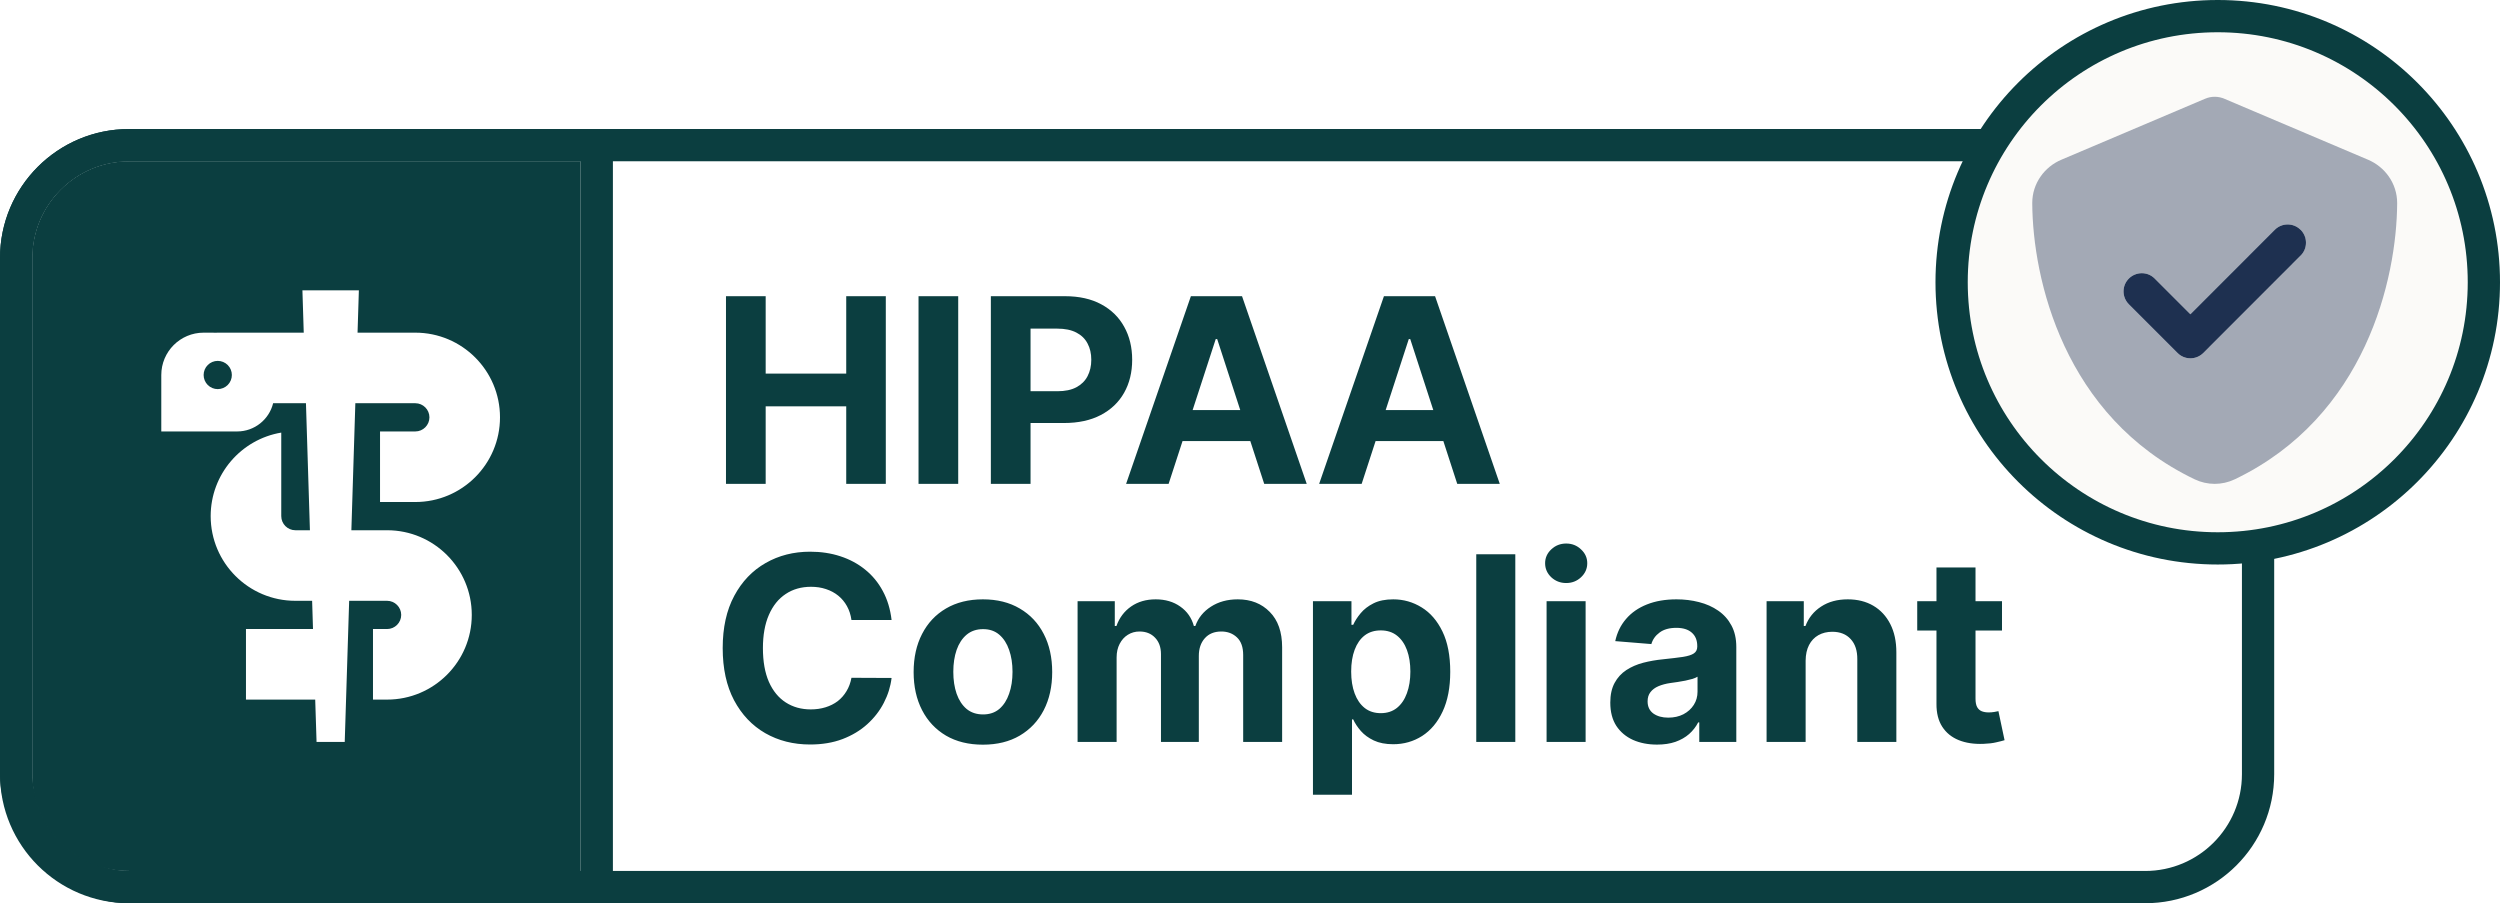
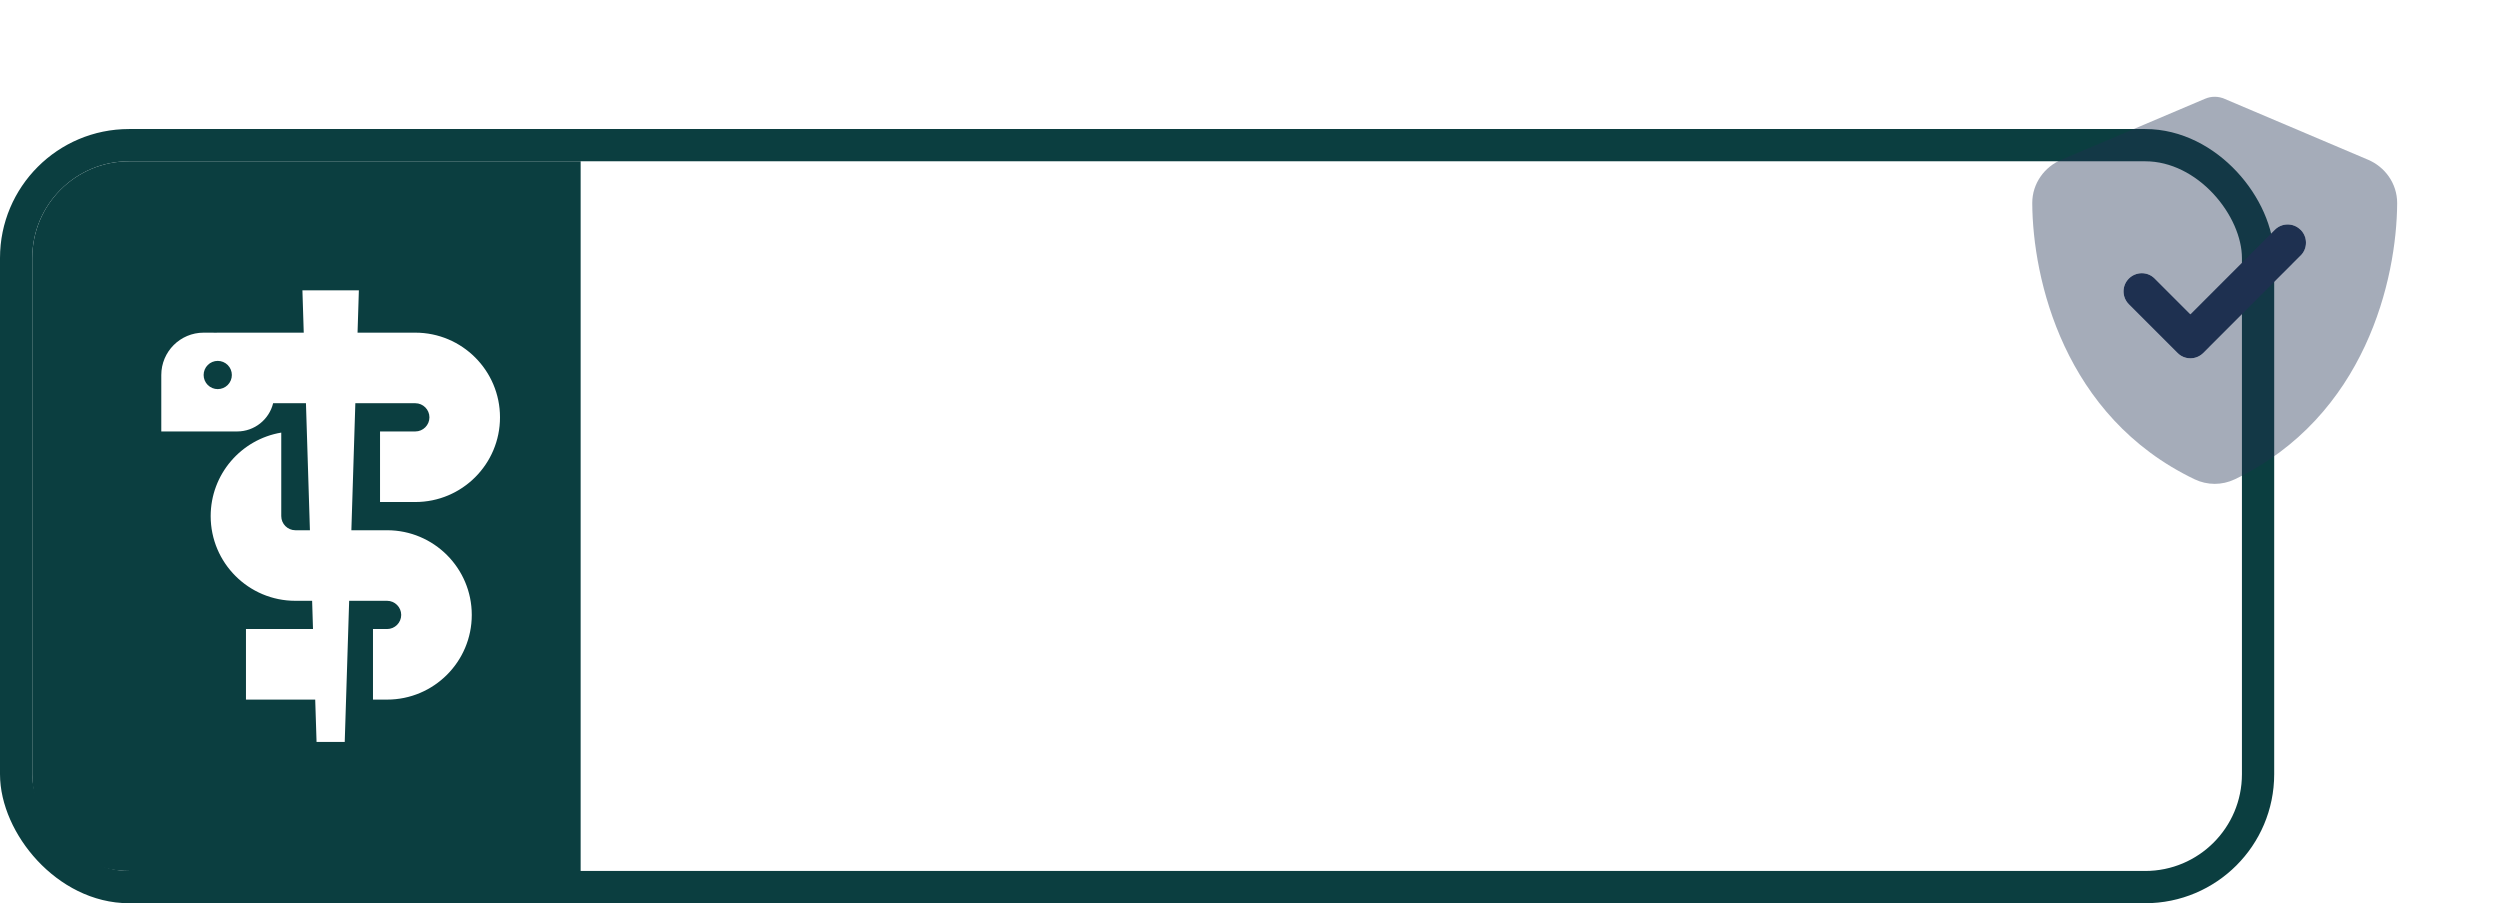
<svg xmlns="http://www.w3.org/2000/svg" width="155" height="56" viewBox="0 0 155 56" fill="none">
  <g filter="url(#filter0_b_332_2323)">
    <rect x="2" y="10" width="137" height="44" rx="6" fill="white" fill-opacity="0.5" />
    <rect x="1" y="9" width="139" height="46" rx="7" stroke="#0B3E40" stroke-width="2" stroke-linejoin="round" />
  </g>
  <g filter="url(#filter1_b_332_2323)">
    <path d="M2 16C2 12.686 4.686 10 8 10H36V54H8C4.686 54 2 51.314 2 48V16Z" fill="#0B3E40" />
-     <path d="M37 10C37 9.448 36.552 9 36 9H8C4.134 9 1 12.134 1 16V48C1 51.866 4.134 55 8 55H36C36.552 55 37 54.552 37 54V10Z" stroke="#0B3E40" stroke-width="2" stroke-linejoin="round" />
  </g>
  <path d="M21.375 45.945V46H19.625V45.945L19.543 43.375H17.438H15.25V39H17.438H19.406L19.352 37.25H18.312C15.414 37.25 13.062 34.898 13.062 32C13.062 29.397 14.955 27.237 17.438 26.821V32C17.438 32.481 17.831 32.875 18.312 32.875H19.215L18.969 25H17.438H16.934C16.688 26.006 15.78 26.75 14.703 26.75H10V23.25C10 21.801 11.176 20.625 12.625 20.625H13.172C13.232 20.625 13.298 20.625 13.358 20.631C13.407 20.625 13.451 20.625 13.5 20.625H18.832L18.75 18H22.25L22.168 20.625H25.75C28.648 20.625 31 22.977 31 25.875C31 28.773 28.648 31.125 25.75 31.125H23.562V26.75H25.75C26.231 26.75 26.625 26.356 26.625 25.875C26.625 25.394 26.231 25 25.75 25H23.562H22.031L21.785 32.875H24C26.898 32.875 29.25 35.227 29.25 38.125C29.25 41.023 26.898 43.375 24 43.375H23.125V39H24C24.481 39 24.875 38.606 24.875 38.125C24.875 37.644 24.481 37.25 24 37.25H21.648L21.375 45.945ZM13.5 24.125C13.732 24.125 13.955 24.033 14.119 23.869C14.283 23.705 14.375 23.482 14.375 23.25C14.375 23.018 14.283 22.795 14.119 22.631C13.955 22.467 13.732 22.375 13.5 22.375C13.268 22.375 13.045 22.467 12.881 22.631C12.717 22.795 12.625 23.018 12.625 23.25C12.625 23.482 12.717 23.705 12.881 23.869C13.045 24.033 13.268 24.125 13.5 24.125Z" fill="white" />
-   <circle cx="137.5" cy="17.5" r="16.5" fill="#FBFAF8" stroke="#0B3E40" stroke-width="2" />
  <path opacity="0.4" d="M137.943 6.137C137.746 6.047 137.533 6 137.312 6C137.09 6 136.878 6.047 136.68 6.137L127.805 9.903C126.768 10.341 125.995 11.364 126 12.599C126.024 17.274 127.947 25.829 136.068 29.717C136.855 30.094 137.769 30.094 138.556 29.717C146.677 25.829 148.6 17.274 148.624 12.599C148.628 11.364 147.855 10.341 146.819 9.903L137.943 6.137ZM142.638 15.851L136.605 21.884C136.162 22.327 135.445 22.327 135.007 21.884L131.991 18.867C131.548 18.424 131.548 17.708 131.991 17.269C132.434 16.831 133.15 16.826 133.588 17.269L135.804 19.485L141.035 14.248C141.478 13.805 142.195 13.805 142.633 14.248C143.072 14.691 143.076 15.408 142.633 15.846L142.638 15.851Z" fill="#1E3050" />
  <path d="M142.638 14.248C143.081 14.691 143.081 15.408 142.638 15.846L136.605 21.884C136.162 22.327 135.446 22.327 135.007 21.884L131.991 18.867C131.548 18.424 131.548 17.708 131.991 17.269C132.434 16.831 133.15 16.826 133.589 17.269L135.804 19.485L141.036 14.248C141.479 13.805 142.195 13.805 142.634 14.248H142.638Z" fill="#1E3050" />
-   <path d="M45.011 30V18.364H47.472V23.165H52.466V18.364H54.92V30H52.466V25.193H47.472V30H45.011ZM59.409 18.364V30H56.949V18.364H59.409ZM61.433 30V18.364H66.024C66.907 18.364 67.659 18.532 68.28 18.869C68.901 19.203 69.374 19.667 69.7 20.261C70.03 20.852 70.195 21.534 70.195 22.307C70.195 23.079 70.028 23.761 69.695 24.352C69.361 24.943 68.878 25.403 68.246 25.733C67.617 26.062 66.856 26.227 65.962 26.227H63.035V24.256H65.564C66.037 24.256 66.428 24.174 66.734 24.011C67.045 23.845 67.276 23.616 67.428 23.324C67.583 23.028 67.66 22.689 67.66 22.307C67.66 21.921 67.583 21.583 67.428 21.296C67.276 21.004 67.045 20.778 66.734 20.619C66.424 20.456 66.03 20.375 65.553 20.375H63.894V30H61.433ZM72.454 30H69.818L73.835 18.364H77.006L81.017 30H78.381L75.466 21.023H75.375L72.454 30ZM72.29 25.426H78.517V27.347H72.29V25.426ZM84.423 30H81.787L85.804 18.364H88.974L92.986 30H90.349L87.435 21.023H87.344L84.423 30ZM84.258 25.426H90.486V27.347H84.258V25.426ZM55.278 38.438H52.79C52.744 38.115 52.651 37.83 52.511 37.58C52.371 37.326 52.191 37.11 51.972 36.932C51.752 36.754 51.498 36.617 51.21 36.523C50.926 36.428 50.617 36.381 50.284 36.381C49.682 36.381 49.157 36.53 48.71 36.83C48.263 37.125 47.917 37.557 47.67 38.125C47.424 38.689 47.301 39.375 47.301 40.182C47.301 41.011 47.424 41.708 47.67 42.273C47.92 42.837 48.269 43.263 48.716 43.551C49.163 43.839 49.68 43.983 50.267 43.983C50.597 43.983 50.901 43.939 51.182 43.852C51.466 43.765 51.718 43.638 51.938 43.472C52.157 43.301 52.339 43.095 52.483 42.852C52.631 42.61 52.733 42.333 52.79 42.023L55.278 42.034C55.214 42.568 55.053 43.083 54.795 43.58C54.542 44.072 54.199 44.513 53.767 44.903C53.339 45.29 52.828 45.597 52.233 45.824C51.642 46.047 50.974 46.159 50.227 46.159C49.189 46.159 48.261 45.924 47.443 45.455C46.629 44.985 45.985 44.305 45.511 43.415C45.042 42.525 44.807 41.447 44.807 40.182C44.807 38.913 45.045 37.833 45.523 36.943C46 36.053 46.648 35.375 47.466 34.909C48.284 34.439 49.205 34.205 50.227 34.205C50.901 34.205 51.526 34.299 52.102 34.489C52.682 34.678 53.195 34.955 53.642 35.318C54.089 35.678 54.453 36.119 54.733 36.642C55.017 37.165 55.199 37.763 55.278 38.438ZM60.94 46.17C60.058 46.17 59.294 45.983 58.651 45.608C58.01 45.229 57.516 44.703 57.168 44.028C56.819 43.35 56.645 42.564 56.645 41.67C56.645 40.769 56.819 39.981 57.168 39.307C57.516 38.629 58.01 38.102 58.651 37.727C59.294 37.349 60.058 37.159 60.94 37.159C61.823 37.159 62.584 37.349 63.224 37.727C63.868 38.102 64.365 38.629 64.713 39.307C65.062 39.981 65.236 40.769 65.236 41.67C65.236 42.564 65.062 43.35 64.713 44.028C64.365 44.703 63.868 45.229 63.224 45.608C62.584 45.983 61.823 46.17 60.94 46.17ZM60.952 44.295C61.353 44.295 61.688 44.182 61.957 43.955C62.226 43.724 62.429 43.409 62.565 43.011C62.706 42.614 62.776 42.161 62.776 41.653C62.776 41.146 62.706 40.693 62.565 40.295C62.429 39.898 62.226 39.583 61.957 39.352C61.688 39.121 61.353 39.006 60.952 39.006C60.546 39.006 60.206 39.121 59.929 39.352C59.656 39.583 59.45 39.898 59.31 40.295C59.173 40.693 59.105 41.146 59.105 41.653C59.105 42.161 59.173 42.614 59.31 43.011C59.45 43.409 59.656 43.724 59.929 43.955C60.206 44.182 60.546 44.295 60.952 44.295ZM66.81 46V37.273H69.117V38.812H69.219C69.401 38.301 69.704 37.898 70.128 37.602C70.552 37.307 71.06 37.159 71.651 37.159C72.249 37.159 72.758 37.309 73.179 37.608C73.599 37.903 73.88 38.305 74.02 38.812H74.111C74.289 38.312 74.611 37.913 75.077 37.614C75.546 37.311 76.101 37.159 76.742 37.159C77.556 37.159 78.217 37.419 78.724 37.938C79.236 38.453 79.492 39.184 79.492 40.131V46H77.077V40.608C77.077 40.123 76.948 39.76 76.69 39.517C76.433 39.275 76.111 39.153 75.724 39.153C75.285 39.153 74.942 39.294 74.696 39.574C74.45 39.85 74.327 40.216 74.327 40.67V46H71.98V40.557C71.98 40.129 71.857 39.788 71.611 39.534C71.368 39.28 71.048 39.153 70.651 39.153C70.382 39.153 70.139 39.222 69.923 39.358C69.711 39.49 69.543 39.678 69.418 39.92C69.293 40.159 69.23 40.439 69.23 40.761V46H66.81ZM81.403 49.273V37.273H83.79V38.739H83.898C84.004 38.504 84.157 38.265 84.358 38.023C84.562 37.776 84.828 37.572 85.153 37.409C85.483 37.242 85.892 37.159 86.381 37.159C87.017 37.159 87.604 37.326 88.142 37.659C88.68 37.989 89.11 38.487 89.432 39.153C89.754 39.816 89.915 40.648 89.915 41.648C89.915 42.621 89.758 43.443 89.443 44.114C89.133 44.78 88.708 45.286 88.171 45.631C87.636 45.972 87.038 46.142 86.375 46.142C85.905 46.142 85.506 46.064 85.176 45.909C84.85 45.754 84.583 45.559 84.375 45.324C84.167 45.085 84.008 44.845 83.898 44.602H83.824V49.273H81.403ZM83.773 41.636C83.773 42.155 83.845 42.608 83.989 42.994C84.133 43.381 84.341 43.682 84.614 43.898C84.886 44.11 85.218 44.216 85.608 44.216C86.002 44.216 86.335 44.108 86.608 43.892C86.881 43.672 87.087 43.369 87.227 42.983C87.371 42.593 87.443 42.144 87.443 41.636C87.443 41.133 87.373 40.689 87.233 40.307C87.093 39.924 86.886 39.625 86.614 39.409C86.341 39.193 86.006 39.085 85.608 39.085C85.214 39.085 84.881 39.189 84.608 39.398C84.339 39.606 84.133 39.901 83.989 40.284C83.845 40.667 83.773 41.117 83.773 41.636ZM93.949 34.364V46H91.528V34.364H93.949ZM95.888 46V37.273H98.308V46H95.888ZM97.104 36.148C96.744 36.148 96.435 36.028 96.178 35.79C95.924 35.547 95.797 35.258 95.797 34.92C95.797 34.587 95.924 34.301 96.178 34.062C96.435 33.82 96.744 33.699 97.104 33.699C97.463 33.699 97.77 33.82 98.024 34.062C98.282 34.301 98.41 34.587 98.41 34.92C98.41 35.258 98.282 35.547 98.024 35.79C97.77 36.028 97.463 36.148 97.104 36.148ZM102.736 46.165C102.179 46.165 101.683 46.068 101.247 45.875C100.812 45.678 100.467 45.388 100.213 45.006C99.963 44.619 99.838 44.138 99.838 43.562C99.838 43.078 99.927 42.67 100.105 42.341C100.283 42.011 100.526 41.746 100.832 41.545C101.139 41.345 101.488 41.193 101.878 41.091C102.272 40.989 102.685 40.917 103.116 40.875C103.624 40.822 104.033 40.773 104.344 40.727C104.654 40.678 104.88 40.606 105.02 40.511C105.16 40.417 105.23 40.276 105.23 40.091V40.057C105.23 39.697 105.116 39.419 104.889 39.222C104.666 39.025 104.348 38.926 103.935 38.926C103.499 38.926 103.152 39.023 102.895 39.216C102.637 39.405 102.467 39.644 102.384 39.932L100.145 39.75C100.259 39.22 100.482 38.761 100.815 38.375C101.149 37.985 101.579 37.686 102.105 37.477C102.635 37.265 103.249 37.159 103.946 37.159C104.431 37.159 104.895 37.216 105.338 37.33C105.785 37.443 106.181 37.619 106.526 37.858C106.874 38.097 107.149 38.403 107.349 38.778C107.55 39.15 107.651 39.595 107.651 40.114V46H105.355V44.79H105.287C105.147 45.062 104.959 45.303 104.724 45.511C104.49 45.716 104.207 45.877 103.878 45.994C103.548 46.108 103.168 46.165 102.736 46.165ZM103.429 44.494C103.785 44.494 104.099 44.424 104.372 44.284C104.645 44.14 104.859 43.947 105.014 43.705C105.17 43.462 105.247 43.188 105.247 42.881V41.955C105.171 42.004 105.067 42.049 104.935 42.091C104.806 42.129 104.66 42.165 104.497 42.199C104.334 42.229 104.171 42.258 104.009 42.284C103.846 42.307 103.698 42.328 103.565 42.347C103.281 42.388 103.033 42.455 102.821 42.545C102.609 42.636 102.444 42.76 102.327 42.915C102.209 43.066 102.151 43.256 102.151 43.483C102.151 43.812 102.27 44.064 102.509 44.239C102.751 44.409 103.058 44.494 103.429 44.494ZM111.949 40.955V46H109.528V37.273H111.835V38.812H111.938C112.131 38.305 112.455 37.903 112.909 37.608C113.364 37.309 113.915 37.159 114.562 37.159C115.169 37.159 115.697 37.292 116.148 37.557C116.598 37.822 116.949 38.201 117.199 38.693C117.449 39.182 117.574 39.765 117.574 40.443V46H115.153V40.875C115.157 40.341 115.021 39.924 114.744 39.625C114.468 39.322 114.087 39.17 113.602 39.17C113.277 39.17 112.989 39.24 112.739 39.381C112.492 39.521 112.299 39.725 112.159 39.994C112.023 40.26 111.953 40.58 111.949 40.955ZM124.124 37.273V39.091H118.868V37.273H124.124ZM120.061 35.182H122.482V43.318C122.482 43.542 122.516 43.716 122.584 43.841C122.652 43.962 122.747 44.047 122.868 44.097C122.993 44.146 123.137 44.17 123.3 44.17C123.413 44.17 123.527 44.161 123.641 44.142C123.754 44.119 123.841 44.102 123.902 44.091L124.283 45.892C124.161 45.93 123.991 45.974 123.771 46.023C123.552 46.076 123.285 46.108 122.97 46.119C122.387 46.142 121.875 46.064 121.436 45.886C121 45.708 120.661 45.432 120.419 45.057C120.177 44.682 120.057 44.208 120.061 43.636V35.182Z" fill="#0B3E40" />
  <defs>
    <filter id="filter0_b_332_2323" x="-33" y="-25" width="207" height="114" filterUnits="userSpaceOnUse" color-interpolation-filters="sRGB">
      <feFlood flood-opacity="0" result="BackgroundImageFix" />
      <feGaussianBlur in="BackgroundImageFix" stdDeviation="16.5" />
      <feComposite in2="SourceAlpha" operator="in" result="effect1_backgroundBlur_332_2323" />
      <feBlend mode="normal" in="SourceGraphic" in2="effect1_backgroundBlur_332_2323" result="shape" />
    </filter>
    <filter id="filter1_b_332_2323" x="-33" y="-25" width="104" height="114" filterUnits="userSpaceOnUse" color-interpolation-filters="sRGB">
      <feFlood flood-opacity="0" result="BackgroundImageFix" />
      <feGaussianBlur in="BackgroundImageFix" stdDeviation="16.5" />
      <feComposite in2="SourceAlpha" operator="in" result="effect1_backgroundBlur_332_2323" />
      <feBlend mode="normal" in="SourceGraphic" in2="effect1_backgroundBlur_332_2323" result="shape" />
    </filter>
  </defs>
</svg>